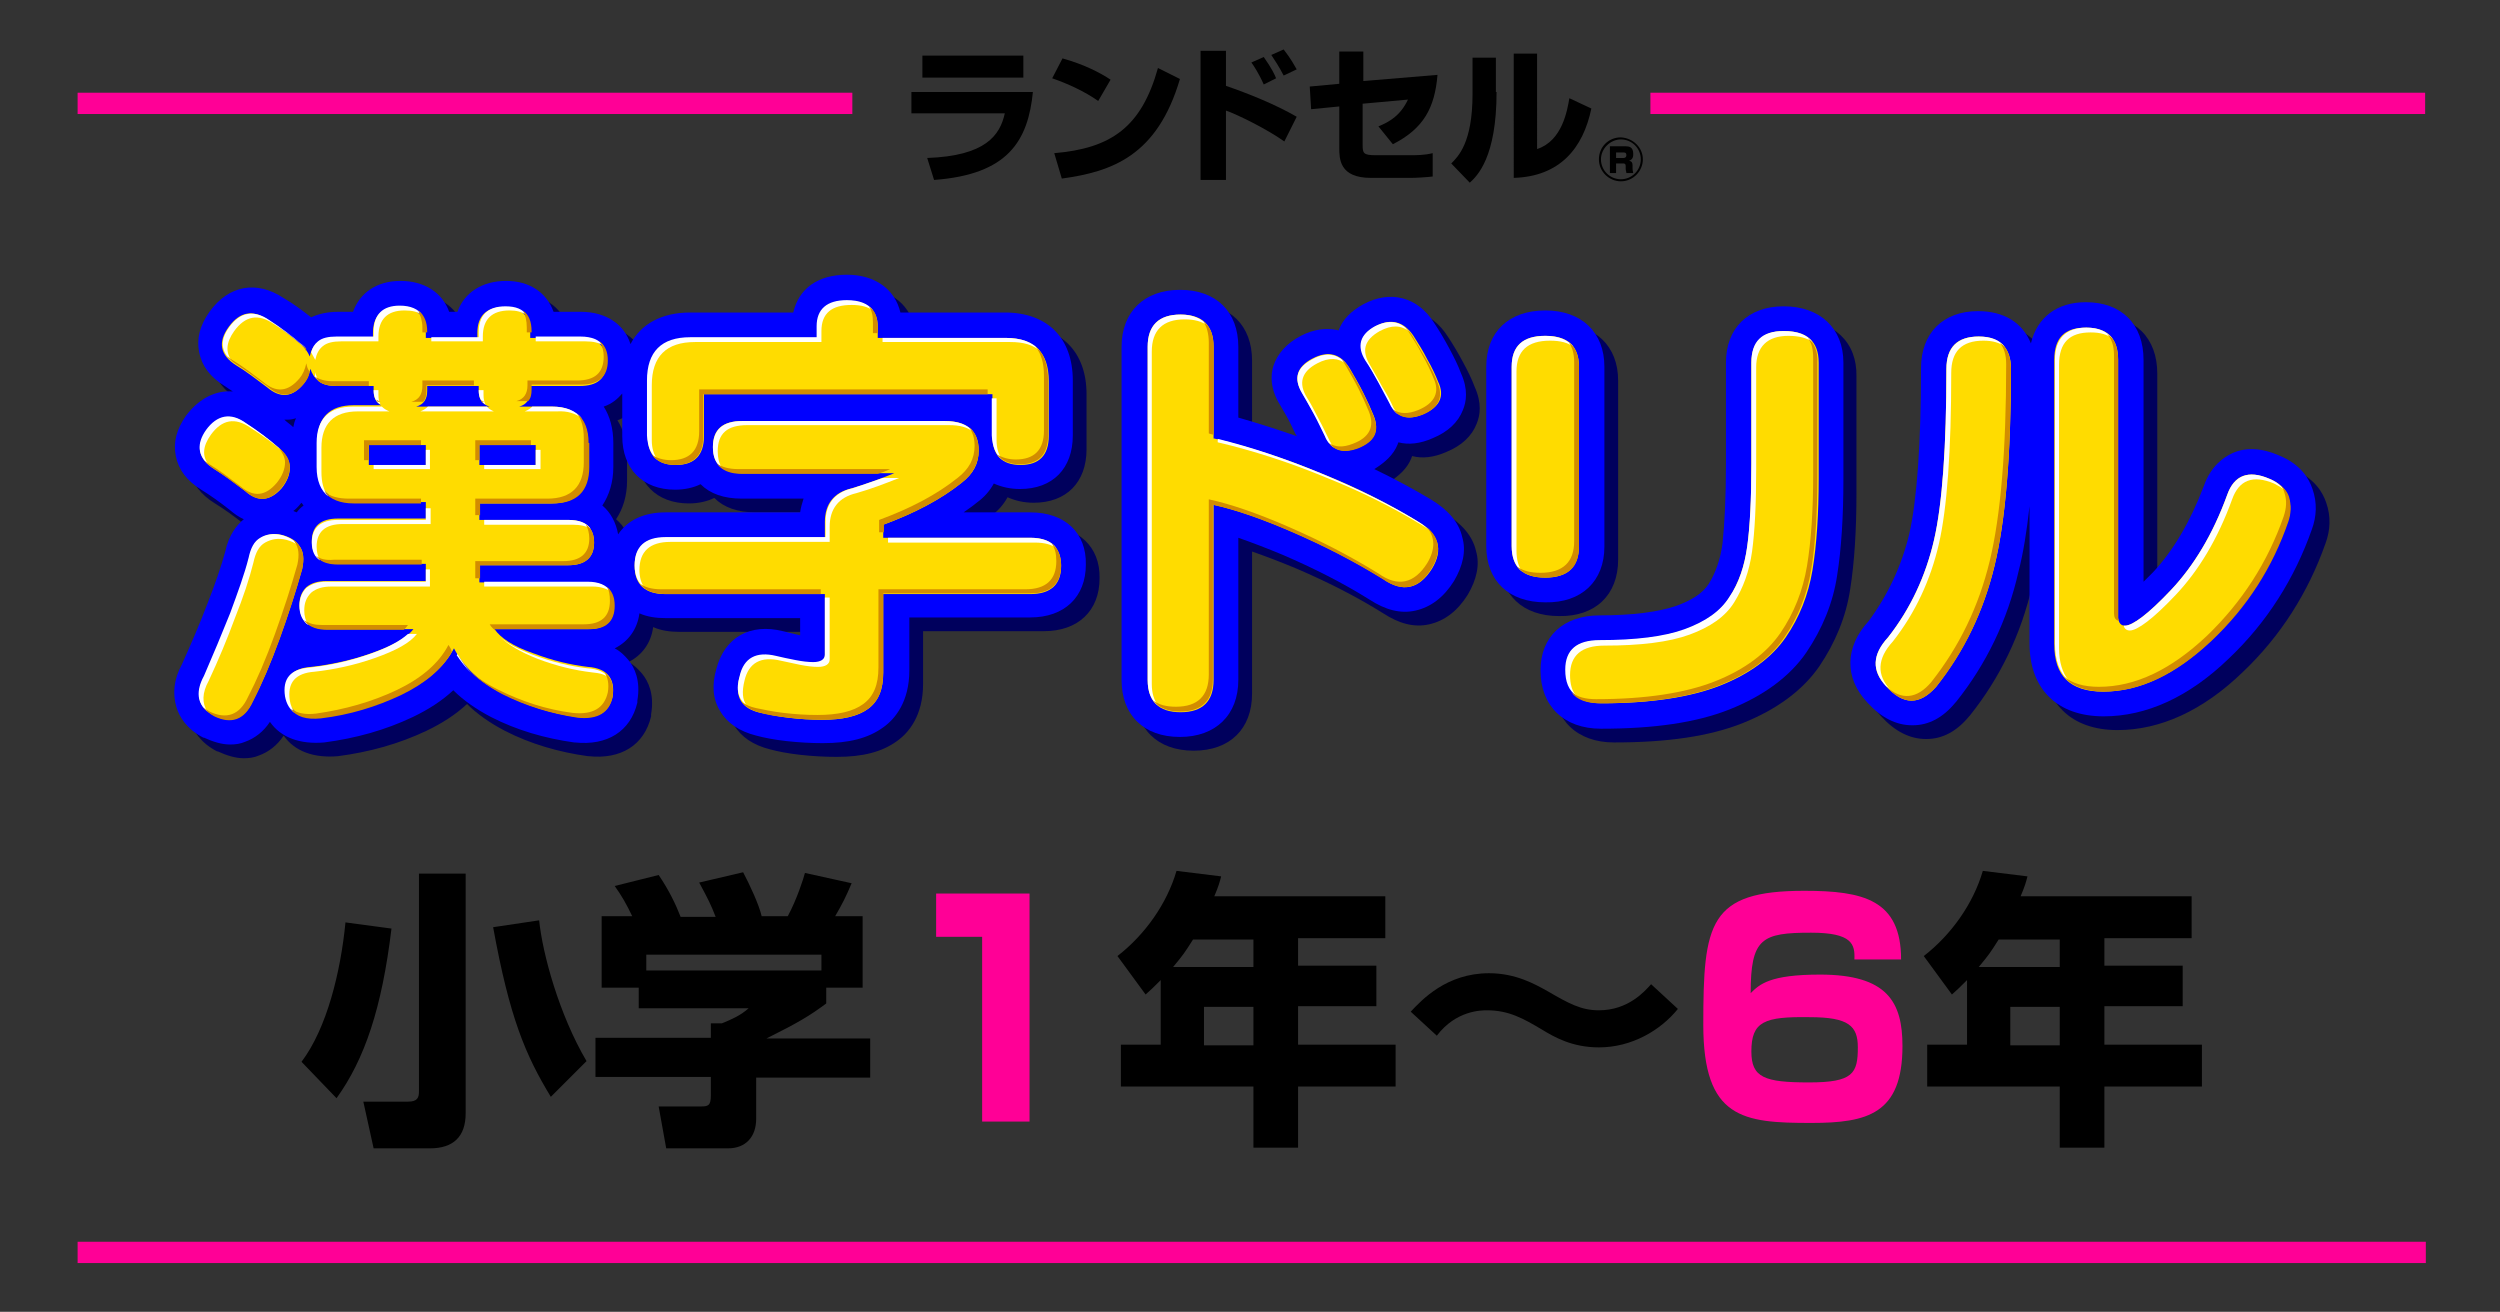
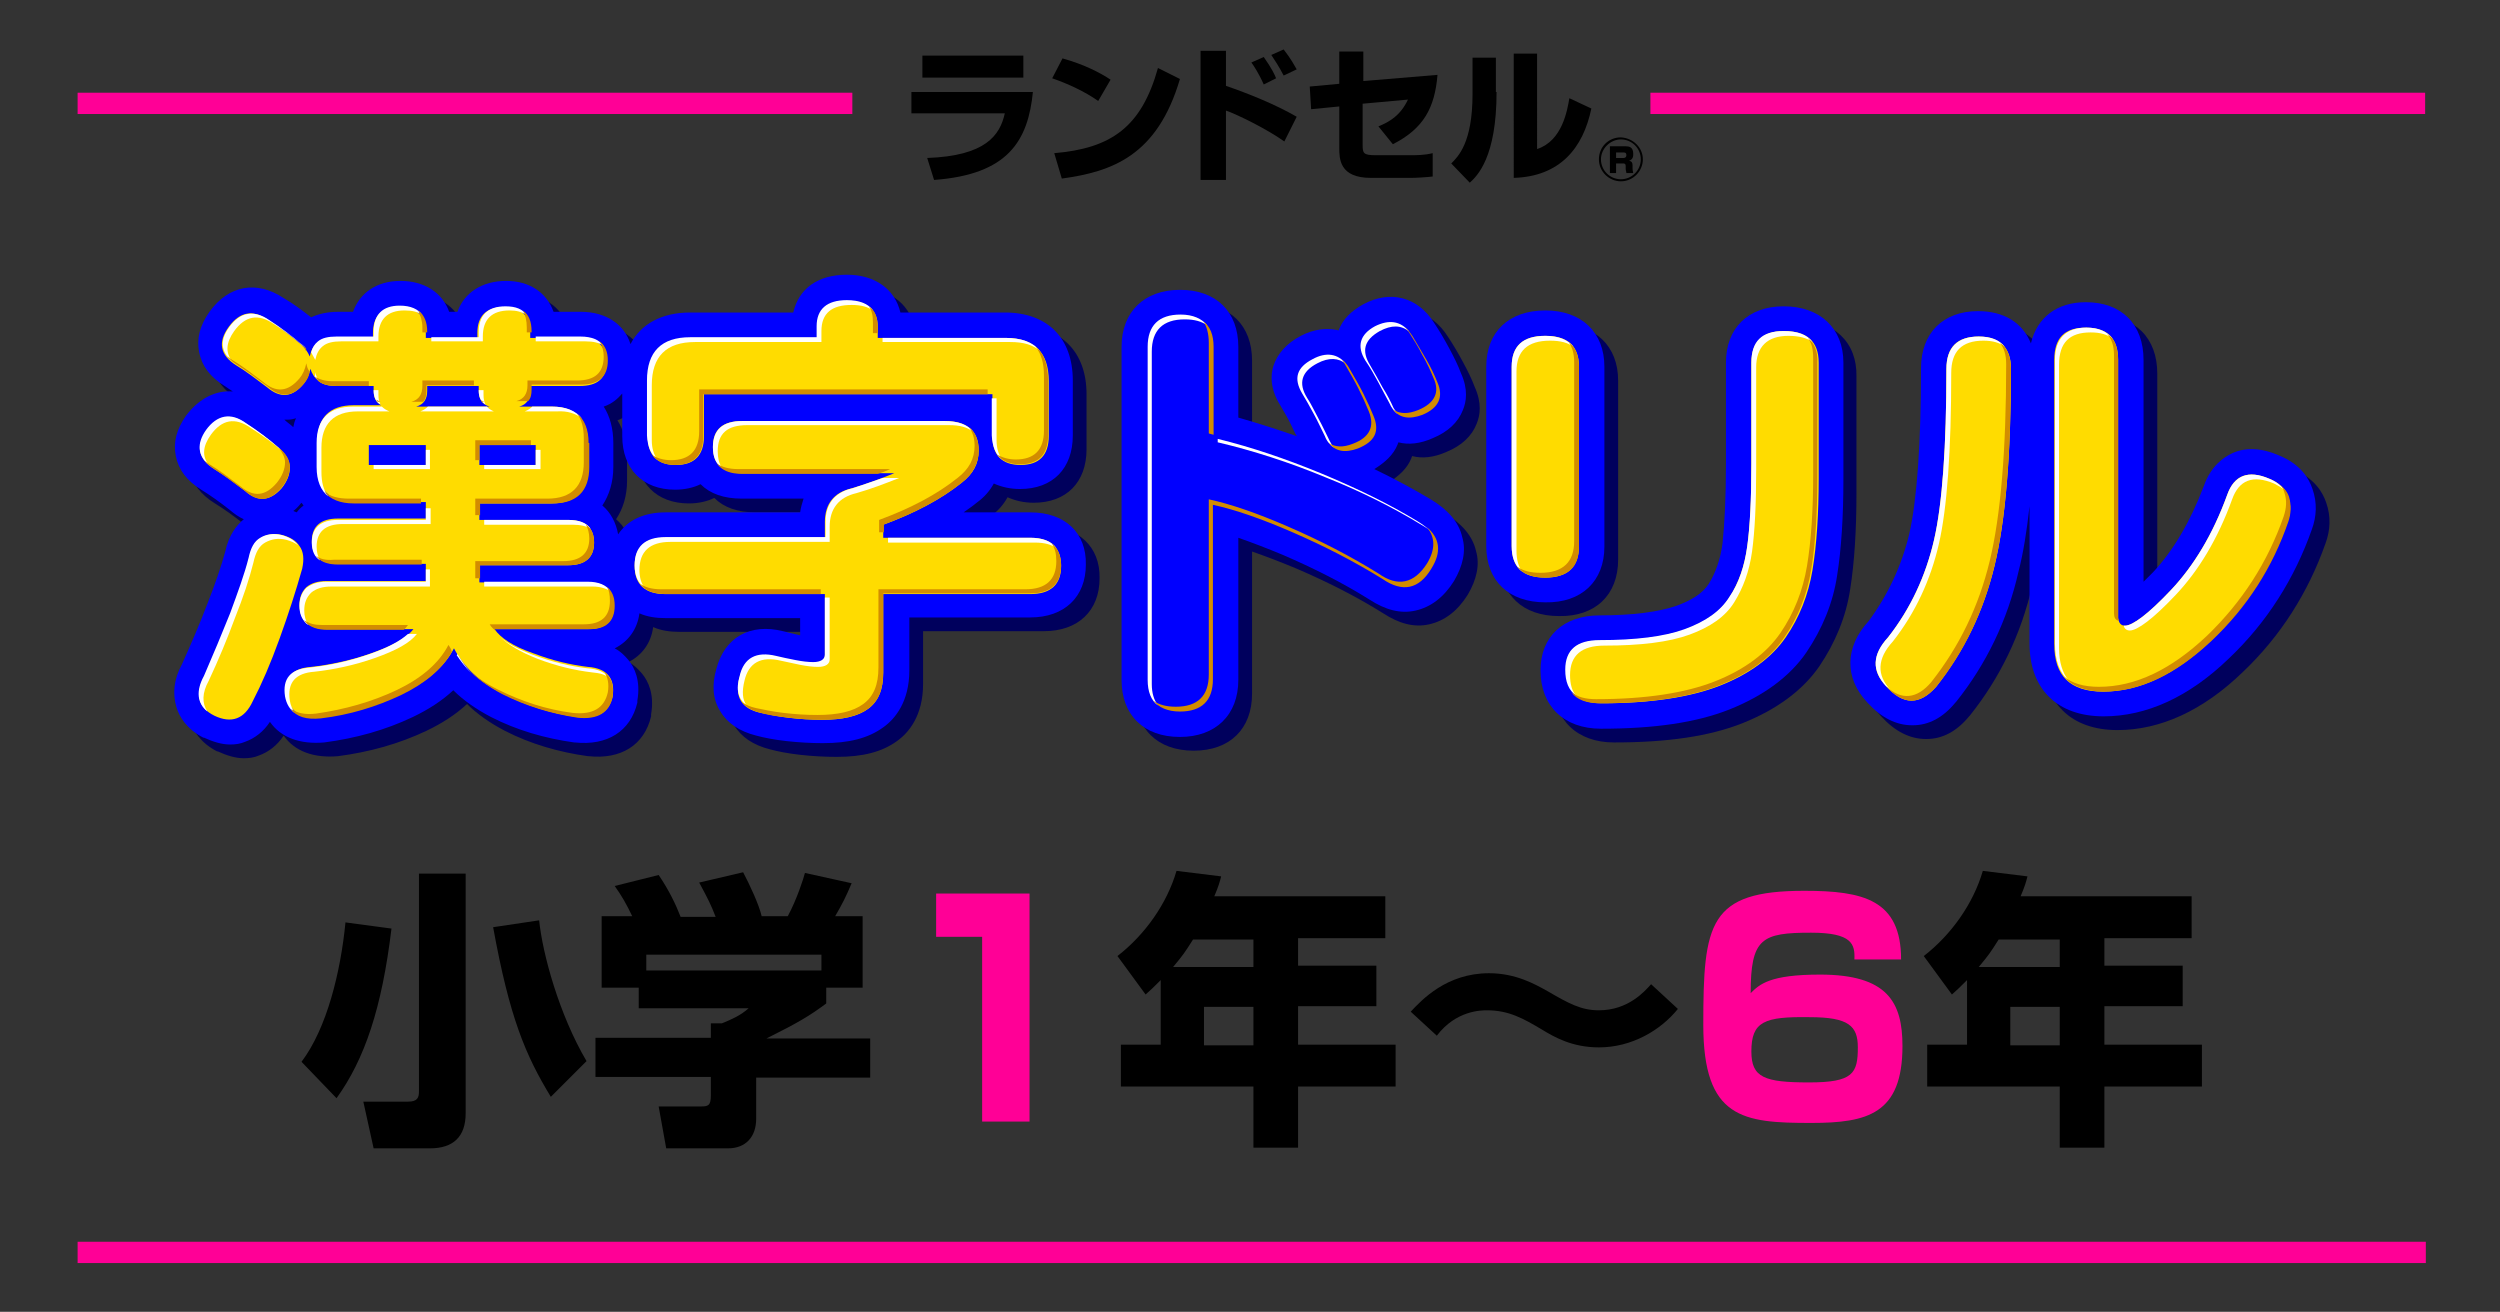
<svg xmlns="http://www.w3.org/2000/svg" version="1.1" id="レイヤー_1" x="0px" y="0px" viewBox="0 0 364 191" style="enable-background:new 0 0 364 191;" xml:space="preserve">
  <rect x="0" y="0" width="364" height="191" fill="#333333" stroke="none" />
  <style type="text/css">
	.st0{fill:#FF0096;}
	.st1{fill:#00005D;}
	.st2{fill:#0000FF;}
	.st3{fill:#FFDC00;}
	.st4{fill:#FFFFFF;}
	.st5{fill:#D28C00;}
</style>
  <g>
    <rect x="11.3" y="180.8" class="st0" width="341.9" height="3.1" />
    <rect x="240.3" y="13.5" class="st0" width="112.8" height="3.1" />
    <rect x="11.3" y="13.5" class="st0" width="112.8" height="3.1" />
    <g>
      <g>
        <path class="st1" d="M152,76.6h-9.7c0.7-0.5,1.3-0.9,1.9-1.4c1.1-0.8,1.9-1.7,2.5-2.8c1.1,0.5,2.4,0.8,3.8,0.8     c4.8,0,7.7-3,7.7-7.8v-8c0-6.2-3.7-9.9-9.9-9.9h-15.2c-0.8-3.4-3.7-5.5-7.8-5.5c-4.2,0-7,2-7.8,5.5h-15c-4.2,0-7.2,1.7-8.7,4.6     c-0.9-2.9-3.6-4.7-7.2-4.7h-4c-1-2.8-3.5-4.5-6.9-4.5c-3.5,0-6.1,1.7-7.1,4.5h-1.2c-1-2.8-3.6-4.5-7.1-4.5     c-3.4,0-5.9,1.7-6.9,4.5h-2.2c-1.5,0-2.8,0.3-3.9,0.8c-1.3-1-2.6-2-4-2.8c-3.9-2.6-8-1.9-10.8,2c-1.4,2-1.9,3.9-1.5,5.9     c0.4,2,1.6,3.6,3.7,4.9c0.4,0.3,0.8,0.5,1.2,0.8c-2.5-0.2-4.9,1-6.8,3.5c-1.4,2-1.9,3.9-1.5,5.9c0.4,2,1.6,3.6,3.7,4.9     c1.3,0.8,2.7,1.8,4.1,2.9c0.7,0.6,1.4,1.1,2.1,1.4c-1,0.8-2.2,2.3-2.7,4.7c-0.6,2.2-1.5,4.8-2.6,7.6c-1.1,2.9-2.4,5.9-3.7,8.8     c-1.2,2.2-1.4,4.3-0.8,6.3c0.4,1.3,1.4,3.1,3.9,4.4c0,0,0.1,0,0.1,0c1.3,0.6,2.6,1,3.8,1c0.8,0,1.5-0.1,2.2-0.4     c1.4-0.5,2.7-1.5,3.6-2.9c1.6,2.3,4.4,3.3,7.9,3c4.6-0.6,8.9-1.8,12.9-3.7c2.3-1.1,4.3-2.4,5.9-3.9c1.5,1.5,3.4,2.8,5.5,3.9     c3.7,1.9,7.8,3.1,12.1,3.7c0,0,0.1,0,0.1,0c4.7,0.5,8.1-1.6,9.1-5.8c0-0.1,0-0.2,0-0.3c0.5-2.9-0.4-4.8-1.3-5.9     c-0.6-0.7-1.2-1.3-2-1.7c2-1,3.3-2.8,3.6-5.1c1.1,0.5,2.4,0.7,3.9,0.7h19.5v2.5c-0.9-0.2-1.7-0.4-2.5-0.6     c-4.8-1.2-8.5,0.9-9.7,5.5c-0.7,2.4-0.5,4.5,0.6,6.2c1,1.7,2.8,2.9,5.2,3.5c1.1,0.3,2.6,0.6,4.4,0.8c1.8,0.2,3.6,0.3,5.3,0.3     c3.8,0,6.6-0.7,8.8-2.3c1.7-1.2,3.8-3.7,3.8-8.3v-7.7H152c5,0,8.1-3,8.1-7.7C160.2,79.6,157,76.6,152,76.6z M44.7,64.2     c-0.4-0.4-0.9-0.7-1.3-1.1c0.2,0,0.4,0,0.6,0c0.4,0,0.7-0.1,1.1-0.2C44.9,63.3,44.8,63.7,44.7,64.2z M45.8,75.3     C45.8,75.3,45.8,75.3,45.8,75.3c0.1-0.1,0.1-0.1,0.1-0.1c0.1,0.1,0.2,0.3,0.3,0.4c-0.4,0.3-0.7,0.6-1,1c-0.2-0.1-0.3-0.1-0.5-0.2     C45,76.1,45.4,75.8,45.8,75.3z M92.6,59.3v6.2c0,4.8,3,7.8,7.7,7.8c1.4,0,2.7-0.3,3.7-0.8c1.4,1.4,3.4,2.1,6,2.1h9     c-0.2,0.6-0.4,1.3-0.5,2H98.9c-3.1,0-5.5,1.1-6.9,3.2c-0.3-1.7-1.1-3.2-2.3-4.2c1-1.5,1.6-3.4,1.6-5.6v-3.5     c0-2.1-0.5-3.9-1.4-5.3C91,60.8,91.9,60.1,92.6,59.3z" />
        <path class="st1" d="M205.5,66.7c0-0.1,0.1-0.2,0.1-0.3c1.5,0.4,3.2,0.2,5-0.6c2.2-0.9,3.7-2.3,4.4-4.1c0.5-1.2,0.8-3-0.3-5.4     c-0.4-1.1-1-2.3-1.7-3.6c-0.7-1.3-1.4-2.5-2.2-3.7c-2.4-3.8-6.4-4.8-10.3-2.7c-1.8,1-3,2.2-3.6,3.8c-1.7-0.4-3.6-0.2-5.5,0.8     c-2.1,1.1-3.4,2.6-4,4.4c-0.4,1.3-0.5,3.3,1,5.7c0,0,0,0,0,0c0.5,0.9,1.1,1.8,1.6,2.9c0.3,0.6,0.5,1.1,0.8,1.6     c-2.9-1-5.7-1.9-8.5-2.7V52.5c0-5.1-3.2-8.3-8.5-8.3s-8.5,3.2-8.5,8.3V101c0,5.1,3.2,8.3,8.5,8.3s8.5-3.2,8.5-8.3V80.3     c2,0.7,4.1,1.5,6.5,2.5c4.4,1.9,8.6,4,12.6,6.5c2.3,1.5,4.5,2.1,6.7,1.6c2.2-0.5,4.1-1.9,5.6-4.3c1.3-2.2,1.8-4.4,1.2-6.4     c-0.5-2.2-2.1-4-4.6-5.5c-2.5-1.5-5.3-3-8.2-4.4C203.7,69.3,204.9,68.2,205.5,66.7z" />
        <path class="st1" d="M261.6,46.6c-5.2,0-8.4,3.2-8.4,8.2v14.7c0,4.9-0.2,8.8-0.5,11.6c-0.3,2.3-1,4.3-2,5.9     c-0.9,1.4-2.5,2.4-4.7,3.2c-2.6,0.9-6.4,1.4-11.2,1.4c-5.3,0-8.6,3.1-8.6,8c0,5.2,3.4,8.5,8.8,8.5c7.8,0,13.9-0.9,18.7-2.8     c5-2,8.8-4.8,11.2-8.3c2.3-3.4,3.9-7.2,4.5-11.3c0.6-3.8,0.9-8.5,0.9-13.9V54.8C270.4,49.8,267,46.6,261.6,46.6z" />
        <path class="st1" d="M235.6,81.5V55.4c0-5-3.3-8.2-8.6-8.2c-5.3,0-8.6,3.1-8.6,8.2v26.1c0,5.1,3.3,8.2,8.6,8.2     C232.3,89.8,235.6,86.6,235.6,81.5z" />
        <path class="st1" d="M338.7,73.2c-0.5-1.5-1.7-3.6-4.9-4.9c-2.5-1.1-4.9-1.2-6.8-0.3c-1.3,0.6-3.1,1.9-4.1,4.7     c-2,5.3-4.5,9.5-7.4,12.6c-0.5,0.5-1,1-1.4,1.4V54.4c0-5.2-3.2-8.4-8.4-8.4c-4.2,0-7.1,2.2-8,6c-1.2-3-3.9-4.7-7.7-4.7     c-5.1,0-8.3,3.2-8.3,8.3c0,11.1-0.6,19.2-1.7,24.1c-1.1,4.6-3.1,8.9-5.9,12.7c-3.5,3.8-3.6,8.3-0.2,11.9c2,2.2,4.2,3.3,6.5,3.3     c0,0,0.1,0,0.1,0c2.3,0,4.4-1.1,6.2-3.3c0,0,0.1-0.1,0.1-0.1c4.4-5.5,7.5-11.9,9.1-19c0.7-2.7,1.2-5.9,1.6-9.5v20     c0,6.6,4,10.6,10.8,10.6c6.2,0,12.4-2.8,18.2-8.4c5.6-5.3,9.6-11.7,12.1-18.8C339.3,77.2,339.4,75.2,338.7,73.2z" />
      </g>
      <g>
        <path class="st2" d="M150,74.6h-9.7c0.7-0.5,1.3-0.9,1.9-1.4c1.1-0.8,1.9-1.7,2.5-2.8c1.1,0.5,2.4,0.8,3.8,0.8     c4.8,0,7.7-3,7.7-7.8v-8c0-6.2-3.7-9.9-9.9-9.9h-15.2c-0.8-3.4-3.7-5.5-7.8-5.5c-4.2,0-7,2-7.8,5.5h-15c-4.2,0-7.2,1.7-8.7,4.6     c-0.9-2.9-3.6-4.7-7.2-4.7h-4c-1-2.8-3.5-4.5-6.9-4.5c-3.5,0-6.1,1.7-7.1,4.5h-1.2c-1-2.8-3.6-4.5-7.1-4.5     c-3.4,0-5.9,1.7-6.9,4.5h-2.2c-1.5,0-2.8,0.3-3.9,0.8c-1.3-1-2.6-2-4-2.8c-3.9-2.6-8-1.9-10.8,2c-1.4,2-1.9,3.9-1.5,5.9     c0.4,2,1.6,3.6,3.7,4.9c0.4,0.3,0.8,0.5,1.2,0.8c-2.5-0.2-4.9,1-6.8,3.5c-1.4,2-1.9,3.9-1.5,5.9c0.4,2,1.6,3.6,3.7,4.9     c1.3,0.8,2.7,1.8,4.1,2.9c0.7,0.6,1.4,1.1,2.1,1.4c-1,0.8-2.2,2.3-2.7,4.7c-0.6,2.2-1.5,4.8-2.6,7.6c-1.1,2.9-2.4,5.9-3.7,8.8     c-1.2,2.2-1.4,4.3-0.8,6.3c0.4,1.3,1.4,3.1,3.9,4.4c0,0,0.1,0,0.1,0c1.3,0.6,2.6,1,3.8,1c0.8,0,1.5-0.1,2.2-0.4     c1.4-0.5,2.7-1.5,3.6-2.9c1.6,2.3,4.4,3.3,7.9,3c4.6-0.6,8.9-1.8,12.9-3.7c2.3-1.1,4.3-2.4,5.9-3.9c1.5,1.5,3.4,2.8,5.5,3.9     c3.7,1.9,7.8,3.1,12.1,3.7c0,0,0.1,0,0.1,0c4.7,0.5,8.1-1.6,9.1-5.8c0-0.1,0-0.2,0-0.3c0.5-2.9-0.4-4.8-1.3-5.9     c-0.6-0.7-1.2-1.3-2-1.7c2-1,3.3-2.8,3.6-5.1c1.1,0.5,2.4,0.7,3.9,0.7h19.5v2.5c-0.9-0.2-1.7-0.4-2.5-0.6     c-4.8-1.2-8.5,0.9-9.7,5.5c-0.7,2.4-0.5,4.5,0.6,6.2c1,1.7,2.8,2.9,5.2,3.5c1.1,0.3,2.6,0.6,4.4,0.8c1.8,0.2,3.6,0.3,5.3,0.3     c3.8,0,6.6-0.7,8.8-2.3c1.7-1.2,3.8-3.7,3.8-8.3v-7.7H150c5,0,8.1-3,8.1-7.7C158.2,77.6,155.1,74.6,150,74.6z M42.7,62.2     c-0.4-0.4-0.9-0.7-1.3-1.1c0.2,0,0.4,0,0.6,0c0.4,0,0.7-0.1,1.1-0.2C42.9,61.3,42.8,61.7,42.7,62.2z M43.8,73.3     C43.8,73.3,43.8,73.3,43.8,73.3c0.1-0.1,0.1-0.1,0.1-0.1c0.1,0.1,0.2,0.3,0.3,0.4c-0.4,0.3-0.7,0.6-1,1c-0.2-0.1-0.3-0.1-0.5-0.2     C43,74.2,43.4,73.8,43.8,73.3z M90.6,57.3v6.2c0,4.8,3,7.8,7.7,7.8c1.4,0,2.7-0.3,3.7-0.8c1.4,1.4,3.4,2.1,6,2.1h9     c-0.2,0.6-0.4,1.3-0.5,2H96.9c-3.1,0-5.5,1.1-6.9,3.2c-0.3-1.7-1.1-3.2-2.3-4.2c1-1.5,1.6-3.4,1.6-5.6v-3.5     c0-2.1-0.5-3.9-1.4-5.3C89.1,58.8,89.9,58.1,90.6,57.3z" />
        <path class="st2" d="M203.5,64.7c0-0.1,0.1-0.2,0.1-0.3c1.5,0.4,3.2,0.2,5-0.6c2.2-0.9,3.7-2.3,4.4-4.1c0.5-1.2,0.8-3-0.3-5.4     c-0.4-1.1-1-2.3-1.7-3.6c-0.7-1.3-1.4-2.5-2.2-3.7c-2.4-3.8-6.4-4.8-10.3-2.7c-1.8,1-3,2.2-3.6,3.8c-1.7-0.4-3.6-0.2-5.5,0.8     c-2.1,1.1-3.4,2.6-4,4.4c-0.4,1.3-0.5,3.3,1,5.7c0,0,0,0,0,0c0.5,0.9,1.1,1.8,1.6,2.9c0.3,0.6,0.5,1.1,0.8,1.6     c-2.9-1-5.7-1.9-8.5-2.7V50.5c0-5.1-3.2-8.3-8.5-8.3c-5.2,0-8.5,3.2-8.5,8.3V99c0,5.1,3.2,8.3,8.5,8.3c5.2,0,8.5-3.2,8.5-8.3     V78.3c2,0.7,4.1,1.5,6.5,2.5c4.4,1.9,8.6,4,12.6,6.5c2.3,1.5,4.5,2.1,6.7,1.6c2.2-0.5,4.1-1.9,5.6-4.3c1.3-2.2,1.8-4.4,1.2-6.4     c-0.5-2.2-2.1-4-4.6-5.5c-2.5-1.5-5.3-3-8.2-4.4C201.7,67.3,202.9,66.2,203.5,64.7z" />
        <path class="st2" d="M259.7,44.6c-5.2,0-8.4,3.2-8.4,8.2v14.7c0,4.9-0.2,8.8-0.5,11.6c-0.3,2.3-1,4.3-2,5.9     c-0.9,1.4-2.5,2.4-4.7,3.2c-2.6,0.9-6.4,1.4-11.2,1.4c-5.3,0-8.6,3.1-8.6,8c0,5.2,3.4,8.5,8.8,8.5c7.8,0,13.9-0.9,18.7-2.8     c5-2,8.8-4.8,11.2-8.3c2.3-3.4,3.9-7.2,4.5-11.3c0.6-3.8,0.9-8.5,0.9-13.9V52.8C268.4,47.8,265,44.6,259.7,44.6z" />
        <path class="st2" d="M233.6,79.6V53.4c0-5-3.3-8.2-8.6-8.2c-5.3,0-8.6,3.1-8.6,8.2v26.1c0,5.1,3.3,8.2,8.6,8.2     C230.3,87.8,233.6,84.6,233.6,79.6z" />
        <path class="st2" d="M336.7,71.2c-0.5-1.5-1.7-3.6-4.9-4.9c-2.5-1.1-4.9-1.2-6.8-0.3c-1.3,0.6-3.1,1.9-4.1,4.7     c-2,5.3-4.5,9.5-7.4,12.6c-0.5,0.5-1,1-1.4,1.4V52.4c0-5.2-3.2-8.4-8.4-8.4c-4.2,0-7.1,2.2-8,6c-1.2-3-3.9-4.7-7.7-4.7     c-5.1,0-8.3,3.2-8.3,8.3c0,11.1-0.6,19.2-1.7,24.1c-1.1,4.6-3.1,8.9-5.9,12.7c-3.5,3.8-3.6,8.3-0.2,11.9c2,2.2,4.2,3.3,6.5,3.3     c0,0,0.1,0,0.1,0c2.3,0,4.4-1.1,6.2-3.3c0,0,0.1-0.1,0.1-0.1c4.4-5.5,7.5-11.9,9.1-19c0.7-2.7,1.2-5.9,1.6-9.5v20     c0,6.6,4,10.6,10.8,10.6c6.2,0,12.4-2.8,18.2-8.4c5.6-5.3,9.6-11.7,12.1-18.8C337.3,75.2,337.4,73.2,336.7,71.2z" />
      </g>
      <g>
        <path class="st3" d="M44,82.8c-0.9,3.2-2,6.6-3.3,10.2c-1.3,3.6-2.6,6.6-3.9,9.1c-1.2,2.6-3.1,3.3-5.6,2.1     c-2.4-1.2-2.8-3.2-1.4-5.8c1.4-3,2.7-6.1,3.8-9.1c1.2-3,2.1-5.7,2.7-8.1c0.3-1.4,0.8-2.4,1.7-2.9c0.9-0.5,1.9-0.7,3.1-0.4     c1.1,0.3,2,0.8,2.5,1.6C44.2,80.3,44.3,81.4,44,82.8z M35.7,71.5c-1.6-1.2-3-2.3-4.5-3.2c-2.4-1.5-2.7-3.4-1.1-5.6     c1.6-2.2,3.5-2.6,5.8-1c1.7,1.1,3.3,2.3,4.8,3.6c1,0.9,1.5,1.8,1.5,2.8c0,1-0.4,2-1.2,3C39.3,73,37.5,73.1,35.7,71.5z M56,59.2     c-1.1-0.3-1.6-1.1-1.6-2.3v-0.7h-5.4c-1.1,0-2-0.2-2.6-0.7c-0.6-0.5-1-1.1-1.2-1.8c-0.2,0.9-0.5,1.6-1,2.2     c-1.7,2-3.4,2.1-5.3,0.5c-1.6-1.2-3-2.3-4.5-3.2c-2.4-1.5-2.7-3.4-1.1-5.6c1.6-2.2,3.5-2.6,5.8-1c1.7,1.1,3.3,2.3,4.8,3.6     c0.5,0.5,0.9,1,1.2,1.7c0.2-0.9,0.5-1.5,1.1-2c0.6-0.5,1.5-0.7,2.7-0.7h5.4v-0.7c0-2.5,1.3-3.8,3.8-3.8c2.6,0,3.9,1.3,3.9,3.8     v0.7h7.5v-0.7c0-2.5,1.3-3.8,3.9-3.8c2.5,0,3.8,1.3,3.8,3.8v0.7h7.2c2.6,0,3.9,1.2,3.9,3.5c0,2.4-1.3,3.5-3.9,3.5h-7.2v0.7     c0,1.2-0.5,2-1.6,2.3h4.7c3.5,0,5.3,1.8,5.3,5.3V68c0,3.5-1.8,5.3-5.3,5.3H69.8v2.4h12.9c2.5,0,3.8,1.1,3.8,3.3     c0,2.2-1.3,3.3-3.8,3.3H69.8v2.5h15.8c2.6,0,3.8,1.2,3.8,3.4c0,2.3-1.3,3.4-3.8,3.4H72c0.9,1.3,2.7,2.5,5.6,3.5     c2.9,1.1,5.5,1.7,8,2c2.8,0.2,4,1.7,3.6,4.3c-0.5,2.3-2.2,3.3-5.1,3c-3.9-0.5-7.5-1.7-10.9-3.4c-3.4-1.7-5.7-3.9-7.1-6.6     c-1.4,2.7-4,4.9-7.6,6.6c-3.6,1.7-7.5,2.8-11.7,3.4c-2.9,0.3-4.6-0.7-5.1-3.1c-0.4-2.6,0.8-4,3.6-4.2c2.7-0.3,5.7-0.9,8.8-2     c3.1-1.1,5.1-2.2,6.1-3.5H47.5c-1.2,0-2.1-0.3-2.9-0.9c-0.6-0.6-1-1.5-1-2.6c0-1.1,0.3-1.9,1-2.6c0.7-0.6,1.7-0.9,2.9-0.9H62     v-2.5H49.2c-2.5,0-3.8-1.1-3.8-3.3c0-2.2,1.3-3.3,3.8-3.3H62v-2.4H51.5c-3.5,0-5.3-1.8-5.3-5.3v-3.5c0-3.5,1.8-5.3,5.3-5.3H56z      M53.7,67.7H62v-2.9h-8.3V67.7z M71.3,59.2c-1.1-0.3-1.6-1.1-1.6-2.3v-0.7h-7.5v0.7c0,1.2-0.5,2-1.6,2.3H71.3z M69.8,67.7H78     v-2.9h-8.2V67.7z" />
        <path class="st3" d="M128.6,78.3H150c3,0,4.5,1.4,4.5,4.1s-1.5,4.1-4.5,4.1h-21.4v11.4c0,2.5-0.7,4.2-2.2,5.3     c-1.5,1.1-3.7,1.6-6.7,1.6c-1.6,0-3.2-0.1-4.9-0.3c-1.7-0.2-3-0.5-4-0.7c-2.9-0.6-3.9-2.4-3.1-5.2c0.6-2.6,2.4-3.6,5.3-2.9     c0.9,0.2,1.8,0.4,2.8,0.6c1,0.2,1.9,0.3,2.6,0.3c1.1,0,1.7-0.4,1.7-1.1v-9H96.9c-3,0-4.5-1.4-4.5-4.1s1.5-4.1,4.5-4.1h23.2V76     c0-2.6,1.3-4.3,3.9-4.9c2.1-0.6,4.2-1.4,6.2-2.2h-22.1c-2.9,0-4.3-1.3-4.3-3.8c0-2.6,1.4-3.8,4.3-3.8h29.4c3.3,0,5,1.4,5,4.3     c0,1.9-0.8,3.4-2.5,4.7c-3,2.4-6.8,4.4-11.4,6.1V78.3z M127.8,49.2h18.6c4.2,0,6.3,2.1,6.3,6.3v8c0,2.8-1.4,4.2-4.1,4.2     c-2.7,0-4.1-1.4-4.1-4.2v-6.1h-42v6.1c0,2.8-1.4,4.2-4.1,4.2c-2.7,0-4.1-1.4-4.1-4.2v-8c0-4.2,2.1-6.3,6.3-6.3H119v-1.6     c0-2.6,1.5-3.8,4.4-3.8s4.4,1.3,4.4,3.8V49.2z" />
-         <path class="st3" d="M176.6,63.8c5.1,1.2,10.4,2.9,15.7,5.1c5.3,2.1,10,4.5,14.1,7c3.1,1.8,3.8,4.1,2.1,6.9     c-1.9,3-4.3,3.5-7.1,1.5c-4.2-2.6-8.5-4.8-13.1-6.8c-4.6-2-8.4-3.3-11.6-4V99c0,3.1-1.6,4.7-4.8,4.7c-3.2,0-4.8-1.6-4.8-4.7V50.5     c0-3.1,1.6-4.7,4.8-4.7c3.2,0,4.8,1.6,4.8,4.7V63.8z M189.6,57.2c-1.3-2.1-0.8-3.8,1.5-5c2.3-1.2,4.1-0.7,5.4,1.4     c0.7,1.2,1.4,2.4,2,3.6c0.6,1.2,1.1,2.3,1.5,3.3c0.9,2.2,0.1,3.8-2.3,4.7c-2.3,0.9-3.9,0.3-4.8-1.8c-0.5-1-1-2.1-1.6-3.2     C190.7,59.2,190.1,58.1,189.6,57.2z M198.9,52.5c-1.3-2.1-0.9-3.7,1.4-5c2.2-1.2,4.1-0.7,5.5,1.4c0.7,1.1,1.4,2.2,2,3.4     c0.7,1.2,1.2,2.3,1.6,3.3c1,2.1,0.2,3.7-2.2,4.7c-2.3,1-3.9,0.4-4.9-1.7c-0.4-0.9-0.9-1.9-1.6-3     C200.1,54.6,199.5,53.5,198.9,52.5z" />
        <path class="st3" d="M220.1,53.4c0-3,1.6-4.5,4.9-4.5c3.3,0,4.9,1.5,4.9,4.5v26.1c0,3-1.6,4.6-4.9,4.6c-3.3,0-4.9-1.5-4.9-4.6     V53.4z M232.9,93.3c5.2,0,9.4-0.5,12.4-1.6c3-1.1,5.2-2.6,6.5-4.7c1.3-2.1,2.2-4.5,2.6-7.4c0.4-2.9,0.6-6.9,0.6-12V52.8     c0-3,1.6-4.6,4.7-4.6c3.4,0,5.1,1.5,5.1,4.6v16.9c0,5.2-0.3,9.7-0.9,13.3c-0.6,3.6-1.9,6.9-3.9,9.8c-2,2.9-5.2,5.3-9.5,7     c-4.3,1.7-10.1,2.6-17.3,2.6c-3.4,0-5.1-1.6-5.1-4.8C227.9,94.7,229.5,93.3,232.9,93.3z" />
        <path class="st3" d="M292.8,53.7c0,12.6-0.8,22.1-2.4,28.7c-1.6,6.6-4.4,12.4-8.5,17.6c-2.4,2.7-4.8,2.7-7.3-0.1     c-2.1-2.2-2-4.6,0.3-7.1c3.3-4.2,5.5-9,6.7-14.2c1.2-5.2,1.8-13.6,1.8-24.9c0-3.1,1.5-4.7,4.7-4.7     C291.2,49,292.8,50.6,292.8,53.7z M309.4,91.1c1.1,0,3.4-1.7,6.7-5.2c3.3-3.5,6.1-8.1,8.2-13.9c1-2.8,3-3.6,6.1-2.3     c1.5,0.6,2.4,1.5,2.8,2.7c0.4,1.2,0.3,2.3-0.1,3.5c-2.3,6.6-6,12.4-11.2,17.4c-5.2,4.9-10.4,7.4-15.7,7.4c-4.8,0-7.1-2.3-7.1-6.9     V52.4c0-3.2,1.5-4.7,4.6-4.7c3.2,0,4.7,1.6,4.7,4.7V90C308.5,90.7,308.8,91.1,309.4,91.1z" />
      </g>
      <g>
        <path class="st4" d="M45.8,54.8c0.2,0.2,0.4,0.4,0.6,0.6c0,0,0,0,0,0c-0.2-0.3-0.4-0.7-0.5-1.2C45.9,54.5,45.9,54.7,45.8,54.8z" />
        <path class="st4" d="M55.6,59.2h-4.2c-3.5,0-5.3,1.8-5.3,5.3V68c0,2,0.6,3.4,1.7,4.3c-0.7-0.9-1-2.1-1-3.6v-3.5     c0-3.5,1.8-5.3,5.3-5.3h4.6C56.2,59.7,55.9,59.5,55.6,59.2z" />
        <polygon class="st4" points="62.6,65.5 62,65.5 62,67.7 54.4,67.7 54.4,68.3 62.6,68.3    " />
        <polygon class="st4" points="78.7,68.3 78.7,65.5 78,65.5 78,67.7 70.5,67.7 70.5,68.3    " />
        <path class="st4" d="M70.9,59.2h-8.6c-0.3,0.3-0.6,0.5-1.1,0.7h10.7C71.5,59.7,71.1,59.5,70.9,59.2z" />
        <path class="st4" d="M62.6,74H62v1.7H49.2c-2.5,0-3.8,1.1-3.8,3.3c0,1.2,0.4,2.1,1.2,2.6c-0.3-0.5-0.5-1.2-0.5-2     c0-2.2,1.3-3.3,3.8-3.3h12.8V74z" />
        <path class="st4" d="M62.6,82.9H62v1.8H47.5c-1.2,0-2.1,0.3-2.9,0.9c-0.6,0.6-1,1.5-1,2.6c0,1.1,0.3,1.9,1,2.6     c0.1,0.1,0.2,0.1,0.3,0.2c-0.4-0.6-0.6-1.3-0.6-2.1c0-1.1,0.3-1.9,1-2.6c0.7-0.6,1.7-0.9,2.9-0.9h14.4V82.9z" />
        <path class="st4" d="M54.4,56.8L54.4,56.8c0,1,0.3,1.7,1,2.1c-0.2-0.4-0.3-0.8-0.3-1.4v-0.7H54.4z" />
        <path class="st4" d="M84.7,60.9c-0.9-1.1-2.3-1.7-4.3-1.7h-2.9c-0.3,0.3-0.6,0.5-1.1,0.7h4.7C82.6,59.8,83.8,60.2,84.7,60.9z" />
        <path class="st4" d="M69.7,56.8L69.7,56.8c0,1,0.3,1.7,1,2.1c-0.2-0.4-0.3-0.8-0.3-1.4v-0.7H69.7z" />
        <path class="st4" d="M33.8,52.6c-1-1.3-0.9-2.7,0.3-4.4c1.6-2.2,3.5-2.6,5.8-1c1.6,1,3.2,2.2,4.6,3.5c-0.1-0.2-0.3-0.3-0.5-0.5     c-1.5-1.3-3.1-2.5-4.8-3.6c-2.2-1.5-4.2-1.2-5.8,1C32,49.5,32.1,51.2,33.8,52.6z" />
        <path class="st4" d="M30.4,99.1c1.4-3,2.7-6.1,3.8-9.1c1.2-3,2.1-5.7,2.7-8.1c0.3-1.4,0.8-2.4,1.7-2.9c0.9-0.5,1.9-0.7,3.1-0.4     c0.7,0.2,1.2,0.4,1.7,0.8c-0.5-0.7-1.3-1.2-2.4-1.5c-1.2-0.3-2.3-0.1-3.1,0.4c-0.9,0.5-1.4,1.5-1.7,2.9c-0.6,2.4-1.6,5.1-2.7,8.1     c-1.2,3-2.5,6.1-3.8,9.1c-1.2,2.2-1,4,0.5,5.2C29.4,102.4,29.4,100.9,30.4,99.1z" />
        <path class="st4" d="M86,77c-0.6-0.9-1.7-1.3-3.3-1.3H70.5v0.7h12.9C84.5,76.4,85.4,76.6,86,77z" />
        <path class="st4" d="M30.4,67.7c-1-1.3-0.9-2.7,0.3-4.4c1.6-2.2,3.5-2.6,5.8-1c1.7,1.1,3.3,2.2,4.7,3.5c-0.2-0.2-0.4-0.4-0.6-0.6     c-1.5-1.3-3.1-2.5-4.8-3.6c-2.2-1.6-4.2-1.2-5.8,1C28.6,64.6,28.8,66.3,30.4,67.7z" />
        <path class="st4" d="M42.2,102c-0.4-2.6,0.8-4,3.6-4.2c2.7-0.3,5.7-0.9,8.8-2c3.1-1.1,5.1-2.2,6.1-3.5h-1.3c-1.1,1-2.9,2-5.5,2.9     c-3.1,1.1-6.1,1.7-8.8,2c-2.8,0.2-4,1.6-3.6,4.2c0.2,1.1,0.7,1.9,1.4,2.4C42.6,103.3,42.3,102.7,42.2,102z" />
        <path class="st4" d="M66.6,95.2c0,0.1-0.1,0.2-0.1,0.2c0.6,0.9,1.3,1.8,2.1,2.6C67.8,97.1,67.2,96.2,66.6,95.2z" />
        <path class="st4" d="M45.9,52.4c0.2-0.9,0.5-1.5,1.1-2c0.6-0.5,1.5-0.7,2.7-0.7h5.4V49c0-2.5,1.3-3.8,3.8-3.8     c1.1,0,2,0.2,2.6,0.7c-0.6-0.9-1.7-1.4-3.3-1.4c-2.5,0-3.8,1.3-3.8,3.8v0.7h-5.4c-1.2,0-2.1,0.2-2.7,0.7c-0.5,0.4-0.8,0.9-1,1.6     C45.5,51.7,45.7,52,45.9,52.4z" />
        <path class="st4" d="M78.2,95.9c2.9,1.1,5.5,1.7,8,2c1.1,0.1,1.9,0.3,2.5,0.8c-0.6-0.8-1.6-1.3-3.2-1.4c-2.5-0.3-5.1-0.9-8-2     c-2.1-0.8-3.6-1.6-4.6-2.5C73.9,93.8,75.7,94.9,78.2,95.9z" />
        <path class="st4" d="M88.9,86.1c-0.6-0.9-1.7-1.4-3.3-1.4H70.5v0.7h15.8C87.4,85.4,88.3,85.7,88.9,86.1z" />
        <path class="st4" d="M62.8,49.7h7.5V49c0-2.5,1.3-3.8,3.9-3.8c1,0,1.8,0.2,2.5,0.7c-0.6-0.9-1.6-1.3-3.1-1.3     c-2.6,0-3.9,1.3-3.9,3.8v0.7h-6.9V49.7z" />
        <path class="st4" d="M78,49.7h7.2c1.2,0,2.1,0.2,2.7,0.7c-0.6-0.9-1.7-1.4-3.4-1.4H78V49.7z" />
      </g>
      <g>
        <path class="st4" d="M129.3,78.3v0.7h21.4c1.4,0,2.4,0.3,3.1,0.8c-0.7-1-2-1.5-3.8-1.5H129.3z" />
        <path class="st4" d="M145.9,66.9c-0.5-0.7-0.8-1.6-0.8-2.8V58h-0.7v5.4C144.5,65.1,145,66.2,145.9,66.9z" />
        <path class="st4" d="M128.5,49.8h18.6c1.9,0,3.3,0.4,4.3,1.3c-1-1.3-2.7-1.9-5-1.9h-17.9V49.8z" />
        <path class="st4" d="M141.7,62.9c-0.8-1.1-2.2-1.6-4.2-1.6h-29.4c-2.9,0-4.3,1.3-4.3,3.8c0,1.4,0.4,2.4,1.3,3     c-0.4-0.6-0.6-1.4-0.6-2.4c0-2.6,1.4-3.8,4.3-3.8h29.4C139.7,61.9,140.9,62.2,141.7,62.9z" />
        <path class="st4" d="M108.4,99.1c0.6-2.6,2.4-3.6,5.3-2.9c0.9,0.2,1.8,0.4,2.8,0.6c1,0.2,1.9,0.3,2.6,0.3c1.1,0,1.7-0.4,1.7-1.1     v-9h-0.7v8.3c0,0.7-0.6,1.1-1.7,1.1c-0.7,0-1.6-0.1-2.6-0.3c-1-0.2-2-0.4-2.8-0.6c-2.9-0.7-4.7,0.3-5.3,2.9c-0.6,2-0.2,3.4,1,4.3     C108.1,101.9,108,100.7,108.4,99.1z" />
        <path class="st4" d="M95.7,66.9c-0.5-0.7-0.8-1.6-0.8-2.8v-8c0-4.2,2.1-6.3,6.3-6.3h18.4v-1.6c0-2.6,1.5-3.8,4.4-3.8     c1.4,0,2.4,0.3,3.1,0.8c-0.7-1-2-1.5-3.8-1.5c-2.9,0-4.4,1.3-4.4,3.8v1.6h-18.4c-4.2,0-6.3,2.1-6.3,6.3v8     C94.3,65.1,94.8,66.2,95.7,66.9z" />
        <path class="st4" d="M93.1,83c0-2.7,1.5-4.1,4.5-4.1h23.2v-2.2c0-2.6,1.3-4.3,3.9-4.9c2.1-0.6,4.2-1.4,6.2-2.2h-2.4     c-1.4,0.5-2.9,1-4.4,1.5c-2.6,0.6-3.9,2.3-3.9,4.9v2.2H96.9c-3,0-4.5,1.4-4.5,4.1c0,1.5,0.5,2.6,1.4,3.2     C93.4,85,93.1,84.1,93.1,83z" />
      </g>
      <g>
        <path class="st4" d="M177.3,63.9v0.5c5.1,1.2,10.4,2.9,15.7,5.1c5.3,2.1,10,4.5,14.1,7c0.5,0.3,1,0.6,1.3,1     c-0.5-0.6-1.2-1.1-2-1.6c-4.1-2.5-8.8-4.8-14.1-7C187.2,66.8,182.2,65.1,177.3,63.9z" />
        <path class="st4" d="M200.7,55.7c0.6,1.1,1.1,2.1,1.6,3c0.3,0.7,0.7,1.2,1.2,1.6c-0.2-0.3-0.4-0.6-0.6-0.9     c-0.4-0.9-0.9-1.9-1.6-3c-0.6-1.1-1.2-2.2-1.8-3.2c-1.3-2.1-0.9-3.7,1.4-5c1.7-0.9,3.1-0.9,4.3,0.1c-1.3-1.6-3-1.8-5-0.8     c-2.2,1.2-2.7,2.9-1.4,5C199.5,53.5,200.1,54.6,200.7,55.7z" />
        <path class="st4" d="M167.7,99.6V51.2c0-3.1,1.6-4.7,4.8-4.7c1.4,0,2.5,0.3,3.3,0.9c-0.8-1-2.1-1.6-3.9-1.6     c-3.2,0-4.8,1.6-4.8,4.7V99c0,1.7,0.5,3,1.5,3.7C168,101.9,167.7,100.9,167.7,99.6z" />
        <path class="st4" d="M191.3,60.3c0.6,1.1,1.1,2.2,1.6,3.2c0.3,0.8,0.8,1.3,1.3,1.7c-0.2-0.3-0.4-0.6-0.6-1c-0.5-1-1-2.1-1.6-3.2     c-0.6-1.1-1.1-2.2-1.7-3.1c-1.3-2.1-0.8-3.8,1.5-5c1.7-0.9,3.1-0.8,4.2,0.1c-1.2-1.5-2.9-1.8-4.9-0.7c-2.3,1.2-2.8,2.8-1.5,5     C190.1,58.1,190.7,59.2,191.3,60.3z" />
      </g>
      <g>
        <path class="st4" d="M220.8,80.2V54.1c0-3,1.6-4.5,4.9-4.5c1.5,0,2.6,0.3,3.4,0.9c-0.8-1-2.1-1.6-4.1-1.6c-3.3,0-4.9,1.5-4.9,4.5     v26.1c0,1.7,0.5,2.9,1.5,3.7C221.1,82.5,220.8,81.5,220.8,80.2z" />
        <path class="st4" d="M228.6,98.3c0-2.9,1.7-4.3,5-4.3c5.2,0,9.4-0.5,12.4-1.6c3-1.1,5.2-2.6,6.5-4.7c1.3-2.1,2.2-4.5,2.6-7.4     c0.4-2.9,0.6-6.9,0.6-12V53.5c0-3,1.6-4.6,4.7-4.6c1.5,0,2.7,0.3,3.5,0.9c-0.8-1.1-2.2-1.6-4.2-1.6c-3.2,0-4.7,1.5-4.7,4.6v14.7     c0,5.1-0.2,9.1-0.6,12c-0.4,2.9-1.2,5.4-2.6,7.4c-1.3,2.1-3.5,3.6-6.5,4.7c-3,1.1-7.2,1.6-12.4,1.6c-3.3,0-5,1.4-5,4.3     c0,1.8,0.5,3,1.6,3.8C228.9,100.7,228.6,99.6,228.6,98.3z" />
      </g>
      <g>
        <path class="st4" d="M299.8,94.4V53.1c0-3.2,1.5-4.7,4.6-4.7c1.4,0,2.4,0.3,3.2,0.9c-0.8-1-2-1.6-3.8-1.6c-3,0-4.6,1.6-4.6,4.7     v41.3c0,2.5,0.7,4.3,2,5.4C300.3,98,299.8,96.4,299.8,94.4z" />
        <path class="st4" d="M310.1,91.8c1.1,0,3.4-1.7,6.7-5.2c3.3-3.5,6.1-8.1,8.2-13.9c1-2.8,3-3.6,6.1-2.3c0.6,0.3,1.1,0.6,1.5,0.9     c-0.5-0.6-1.2-1.2-2.2-1.6c-3-1.3-5.1-0.5-6.1,2.3c-2.1,5.8-4.9,10.4-8.2,13.9c-3.3,3.5-5.6,5.2-6.7,5.2c-0.1,0-0.2,0-0.2,0     C309.3,91.5,309.6,91.8,310.1,91.8z" />
        <path class="st4" d="M275.3,100.5c-2.1-2.2-2-4.6,0.3-7.1c3.3-4.2,5.5-9,6.7-14.2c1.2-5.2,1.8-13.6,1.8-24.9     c0-3.1,1.5-4.7,4.7-4.7c1.3,0,2.4,0.3,3.1,0.9c-0.8-1-2-1.5-3.8-1.5c-3.1,0-4.7,1.6-4.7,4.7c0,11.4-0.6,19.7-1.8,24.9     c-1.2,5.2-3.4,10-6.7,14.2c-2.3,2.5-2.4,4.8-0.3,7.1C274.9,100.1,275.1,100.3,275.3,100.5C275.3,100.5,275.3,100.5,275.3,100.5z" />
      </g>
      <g>
-         <polygon class="st5" points="53,67 53.7,67 53.7,64.8 61.3,64.8 61.3,64.1 53,64.1    " />
        <path class="st5" d="M61.5,56.2c0,1.2-0.5,2-1.6,2.3h1.7c0.4-0.4,0.5-1,0.5-1.7v-0.7H69v-0.7h-7.5V56.2z" />
        <path class="st5" d="M47.2,71.6c0.9,1.1,2.3,1.7,4.3,1.7h9.8v-0.7H50.8C49.3,72.6,48.1,72.3,47.2,71.6z" />
        <path class="st5" d="M70,58.2c0.1,0.1,0.1,0.2,0.2,0.3h0.4C70.4,58.5,70.2,58.4,70,58.2z" />
        <path class="st5" d="M46,80.9c0.6,0.9,1.7,1.3,3.3,1.3h12.1v-0.7H48.6C47.4,81.6,46.6,81.4,46,80.9z" />
        <path class="st5" d="M55,58.5h0.4c-0.2-0.1-0.4-0.2-0.6-0.3C54.8,58.3,54.9,58.4,55,58.5z" />
        <path class="st5" d="M89.5,88.2c0-1.3-0.4-2.2-1.2-2.8c0.4,0.5,0.5,1.2,0.5,2.1c0,2.3-1.3,3.4-3.8,3.4H71.3     c0.2,0.4,0.6,0.7,1,1.1c-0.1-0.1-0.2-0.3-0.3-0.4h13.6C88.2,91.7,89.5,90.5,89.5,88.2z" />
        <path class="st5" d="M85.7,64.5c0-2-0.6-3.4-1.7-4.3c0.7,0.9,1,2.1,1,3.6v3.5c0,3.5-1.8,5.3-5.3,5.3H69.2V75h0.7v-1.7h10.6     c3.5,0,5.3-1.8,5.3-5.3V64.5z" />
        <path class="st5" d="M40.6,65.2C40.6,65.2,40.6,65.2,40.6,65.2c0.5,0.7,0.9,1.4,0.9,2.1c0,1-0.4,2-1.2,3c-1.7,2-3.4,2.1-5.3,0.5     c-1.6-1.2-3-2.3-4.5-3.2c-0.3-0.2-0.5-0.4-0.7-0.5c0.3,0.4,0.8,0.8,1.4,1.2c1.4,0.9,2.9,2,4.5,3.2c1.9,1.7,3.6,1.5,5.3-0.5     c0.8-1,1.2-2,1.2-3S41.7,66.1,40.6,65.2z" />
        <path class="st5" d="M44.3,55.8c0.4-0.5,0.7-1,0.8-1.7c-0.3-0.3-0.4-0.7-0.5-1.2c-0.2,0.9-0.5,1.6-1,2.2c-1.7,2-3.4,2.1-5.3,0.5     c-1.6-1.2-3-2.3-4.5-3.2c-0.3-0.2-0.5-0.4-0.7-0.5c0.3,0.4,0.8,0.8,1.4,1.2c1.4,0.9,2.9,2,4.5,3.2C40.9,58,42.7,57.8,44.3,55.8z" />
        <polygon class="st5" points="69.2,67 69.8,67 69.8,64.8 77.3,64.8 77.3,64.1 69.2,64.1    " />
        <path class="st5" d="M61.5,47.7v0.7h0.7v-0.1c0-1.4-0.4-2.4-1.3-3.1C61.2,45.9,61.5,46.7,61.5,47.7z" />
        <path class="st5" d="M44.5,51.1c0-0.1,0.1-0.2,0.1-0.3c-0.2-0.2-0.4-0.5-0.6-0.7c-0.1-0.1-0.1-0.1-0.2-0.2     C44.1,50.2,44.4,50.6,44.5,51.1z" />
-         <path class="st5" d="M43.6,79.5c-0.2-0.3-0.5-0.6-0.8-0.8c0,0.1,0.1,0.1,0.1,0.2c0.6,0.8,0.7,1.9,0.4,3.3     c-0.9,3.2-2,6.6-3.3,10.2c-1.3,3.6-2.6,6.6-3.9,9.1c-1.2,2.6-3.1,3.3-5.6,2.1c-0.3-0.2-0.6-0.4-0.9-0.6c0.4,0.5,0.9,0.9,1.6,1.3     c2.5,1.2,4.4,0.5,5.6-2.1c1.3-2.5,2.6-5.6,3.9-9.1c1.3-3.6,2.4-7,3.3-10.2C44.3,81.4,44.2,80.3,43.6,79.5z" />
        <path class="st5" d="M88,97.9c0.5,0.7,0.7,1.7,0.5,2.9c-0.5,2.3-2.2,3.3-5.1,3c-3.9-0.5-7.5-1.7-10.9-3.4     c-1.8-0.9-3.3-1.9-4.5-3.1c1.3,1.4,3.1,2.7,5.2,3.8c3.4,1.7,7,2.8,10.9,3.4c2.9,0.3,4.6-0.7,5.1-3C89.4,99.8,89.1,98.7,88,97.9z" />
        <path class="st5" d="M65.3,93.9c-1.4,2.7-4,4.9-7.6,6.6c-3.6,1.7-7.5,2.8-11.7,3.4c-1.6,0.2-2.8-0.1-3.7-0.7     c0.9,1.2,2.3,1.6,4.4,1.4c4.2-0.5,8.1-1.7,11.7-3.4c3.5-1.7,6-3.8,7.4-6.3C65.7,94.5,65.5,94.2,65.3,93.9z" />
        <path class="st5" d="M87.9,51.9c0,2.4-1.3,3.5-3.9,3.5h-7.2v0.7c0,1.2-0.5,2-1.6,2.3h1.7c0.4-0.4,0.5-1,0.5-1.7v-0.7h7.2     c2.6,0,3.9-1.2,3.9-3.5c0-1.3-0.4-2.2-1.2-2.8C87.7,50.4,87.9,51.1,87.9,51.9z" />
        <path class="st5" d="M69.8,82.3h12.9c2.5,0,3.8-1.1,3.8-3.3c0-1.2-0.4-2.1-1.2-2.6c0.3,0.5,0.5,1.2,0.5,2c0,2.2-1.3,3.3-3.8,3.3     H69.2v2.5h0.7V82.3z" />
        <path class="st5" d="M44.3,90.3c0.1,0.2,0.2,0.3,0.4,0.5c0.7,0.6,1.7,0.9,2.9,0.9h11.2c0.2-0.2,0.4-0.4,0.6-0.7H46.9     C45.8,91,45,90.8,44.3,90.3z" />
        <path class="st5" d="M76.7,47.7v0.7h0.7v-0.1c0-1.5-0.4-2.5-1.3-3.1C76.5,45.8,76.7,46.7,76.7,47.7z" />
        <path class="st5" d="M45.8,54.8c0.2,0.2,0.4,0.5,0.6,0.7c0.6,0.5,1.5,0.7,2.6,0.7h4.7v-0.7h-5.4C47.3,55.5,46.4,55.2,45.8,54.8z" />
      </g>
      <g>
        <path class="st5" d="M128.6,76.4c4.6-1.7,8.4-3.7,11.4-6.1c1.7-1.3,2.5-2.9,2.5-4.7c0-1.5-0.5-2.7-1.4-3.4     c0.5,0.7,0.8,1.6,0.8,2.7c0,1.9-0.8,3.4-2.5,4.7c-3,2.4-6.8,4.4-11.4,6.1v1.8h0.7V76.4z" />
        <path class="st5" d="M104.4,67.5c0.7,1,1.9,1.5,3.7,1.5h19.7c0.6-0.2,1.2-0.4,1.8-0.7h-22.1C106.1,68.3,105.1,68,104.4,67.5z" />
        <path class="st5" d="M101.8,62.8c0,2.8-1.4,4.2-4.1,4.2c-1.1,0-2-0.3-2.7-0.7c0.7,0.9,1.8,1.4,3.3,1.4c2.7,0,4.1-1.4,4.1-4.2     v-6.1h41.4v-0.7h-42V62.8z" />
        <path class="st5" d="M152,54.7v8c0,2.8-1.4,4.2-4.1,4.2c-1.1,0-2-0.3-2.7-0.7c0.7,0.9,1.8,1.4,3.3,1.4c2.7,0,4.1-1.4,4.1-4.2v-8     c0-2.3-0.6-4-1.9-5C151.6,51.4,152,52.9,152,54.7z" />
        <path class="st5" d="M153.1,79.1c0.5,0.7,0.7,1.5,0.7,2.6c0,2.7-1.5,4.1-4.5,4.1h-21.4v11.4c0,2.5-0.7,4.2-2.2,5.3     c-1.5,1.1-3.7,1.6-6.7,1.6c-1.6,0-3.2-0.1-4.9-0.3c-1.7-0.2-3-0.5-4-0.7c-0.9-0.2-1.6-0.5-2.1-0.9c0.5,0.7,1.5,1.3,2.8,1.6     c1,0.3,2.3,0.5,4,0.7c1.7,0.2,3.3,0.3,4.9,0.3c2.9,0,5.2-0.5,6.7-1.6c1.5-1.1,2.2-2.8,2.2-5.3V86.4H150c3,0,4.5-1.4,4.5-4.1     C154.5,80.9,154,79.8,153.1,79.1z" />
        <path class="st5" d="M127.1,46.9v1.6h0.7v-0.9c0-1.4-0.4-2.4-1.3-3C126.9,45.1,127.1,45.9,127.1,46.9z" />
        <path class="st5" d="M119.4,85.8H96.3c-1.4,0-2.4-0.3-3.1-0.8c0.7,1,2,1.5,3.8,1.5h22.5V85.8z" />
      </g>
      <g>
        <path class="st5" d="M195.8,53c0.7,1.2,1.4,2.4,2,3.6c0.6,1.2,1.1,2.3,1.5,3.3c0.9,2.2,0.1,3.8-2.3,4.7c-1.5,0.6-2.6,0.5-3.5-0.1     c0.9,1.2,2.3,1.5,4.2,0.8c2.5-1,3.2-2.5,2.3-4.7c-0.4-1-0.9-2.1-1.5-3.3c-0.6-1.2-1.3-2.4-2-3.6c-0.3-0.6-0.7-1-1.2-1.4     C195.5,52.5,195.6,52.7,195.8,53z" />
        <path class="st5" d="M207.7,76.7c1.3,1.5,1.3,3.3,0.1,5.3c-1.9,3-4.3,3.5-7.1,1.5c-4.2-2.6-8.5-4.8-13.1-6.8     c-4.6-2-8.4-3.3-11.6-4v25.5c0,3.1-1.6,4.7-4.8,4.7c-1.4,0-2.5-0.3-3.3-0.9c0.8,1,2.1,1.6,3.9,1.6c3.2,0,4.8-1.6,4.8-4.7V73.5     c3.2,0.7,7,2,11.6,4c4.6,2,8.9,4.2,13.1,6.8c2.9,2,5.3,1.5,7.1-1.5C209.9,80.4,209.7,78.4,207.7,76.7z" />
        <path class="st5" d="M205.1,48.3c0.7,1.1,1.4,2.2,2,3.4c0.7,1.2,1.2,2.3,1.6,3.3c1,2.1,0.2,3.7-2.2,4.7c-1.5,0.6-2.7,0.6-3.7-0.1     c1,1.3,2.4,1.5,4.3,0.8c2.4-1,3.1-2.6,2.2-4.7c-0.4-1-0.9-2.1-1.6-3.3c-0.7-1.2-1.4-2.4-2-3.4c-0.4-0.6-0.7-1-1.2-1.4     C204.8,47.9,204.9,48.1,205.1,48.3z" />
        <path class="st5" d="M176,49.9v13.2c0.2,0.1,0.4,0.1,0.7,0.2V50.5c0-1.7-0.5-3-1.5-3.7C175.7,47.5,176,48.6,176,49.9z" />
      </g>
      <g>
        <path class="st5" d="M229.9,79.6V53.4c0-1.6-0.5-2.8-1.5-3.6c0.5,0.7,0.8,1.7,0.8,2.9v26.1c0,3-1.6,4.6-4.9,4.6     c-1.5,0-2.6-0.3-3.4-0.9c0.8,1,2.1,1.6,4,1.6C228.3,84.1,229.9,82.6,229.9,79.6z" />
        <path class="st5" d="M263.2,49.2c0.6,0.7,0.8,1.7,0.8,3v16.9c0,5.2-0.3,9.7-0.9,13.3c-0.6,3.6-1.9,6.9-3.9,9.8     c-2,2.9-5.2,5.3-9.5,7c-4.3,1.7-10.1,2.6-17.3,2.6c-1.5,0-2.7-0.3-3.6-1c0.8,1.1,2.2,1.6,4.2,1.6c7.2,0,13-0.9,17.3-2.6     c4.3-1.7,7.5-4,9.5-7c2-2.9,3.3-6.2,3.9-9.8c0.6-3.6,0.9-8,0.9-13.3V52.8C264.7,51.2,264.2,50,263.2,49.2z" />
      </g>
      <g>
        <path class="st5" d="M307.8,51.8v37.5c0,0.6,0.2,1,0.7,1.1c0-0.1-0.1-0.3-0.1-0.4V52.4c0-1.8-0.5-3.1-1.6-3.8     C307.5,49.4,307.8,50.4,307.8,51.8z" />
        <path class="st5" d="M291.2,49.9c0.6,0.8,0.9,1.8,0.9,3.1c0,12.6-0.8,22.1-2.4,28.7c-1.6,6.6-4.4,12.4-8.5,17.6     c-2.1,2.5-4.4,2.7-6.6,0.6c2.5,2.8,4.9,2.8,7.3,0.1c4.1-5.1,6.9-11,8.5-17.6c1.6-6.6,2.4-16.1,2.4-28.7     C292.8,51.9,292.2,50.6,291.2,49.9z" />
        <path class="st5" d="M333.3,72.4c-0.2-0.7-0.7-1.3-1.3-1.8c0.3,0.3,0.5,0.7,0.6,1.1c0.4,1.2,0.3,2.3-0.1,3.5     c-2.3,6.6-6,12.4-11.2,17.4c-5.2,4.9-10.4,7.4-15.7,7.4c-2.2,0-3.9-0.5-5.1-1.5c1.2,1.4,3.1,2.2,5.8,2.2c5.3,0,10.5-2.5,15.7-7.4     c5.2-4.9,8.9-10.7,11.2-17.4C333.6,74.7,333.6,73.5,333.3,72.4z" />
      </g>
    </g>
    <g>
      <path d="M150.4,13.3c-0.7,7.2-3.6,12.1-14.4,12.9l-1-3.2c8.5-0.3,10.6-3.3,11.3-6.5h-13.6v-3.1H150.4z M149,8.1v3.2h-14.7V8.1H149    z" />
      <path d="M159.9,14.7c-2-1.4-4.4-2.5-6.7-3.3l1.5-2.9c3.2,0.9,5.5,2.1,7,3.1L159.9,14.7z M153.5,22.3c8.3-0.7,12.7-3.8,15.1-12.4    l3.2,1.6c-3.3,11.2-9.9,13.5-17.2,14.5L153.5,22.3z" />
      <path d="M178.5,7.4v5.1c3.2,1.1,7.2,2.7,10.3,4.5l-1.8,3.6c-2.5-1.8-7-4-8.5-4.5v10.1h-3.7V7.4H178.5z M184,12.3    c-0.7-1.6-1.5-2.8-1.8-3.2l1.8-0.8c1.2,1.7,1.6,2.6,1.8,3.1L184,12.3z M186.9,11c-0.6-1.2-1.4-2.4-1.8-3l1.8-0.8    c1.1,1.4,1.6,2.4,1.9,2.9L186.9,11z" />
      <path d="M209.3,10.9c-0.4,4.8-2,7.8-6.5,10.1l-2.1-2.6c1.7-0.7,3.2-1.6,4.3-3.9l-6.6,0.6v6c0,1.2,0.1,1.5,1.9,1.5h5    c0.9,0,2.1,0,3.3-0.3v3.4c-0.8,0.1-2.4,0.2-3.2,0.2h-5.8c-4.6,0-4.6-2.8-4.6-4.4v-6l-4.1,0.4l-0.2-3.3l4.3-0.4V7.5h3.5v4.3    L209.3,10.9z" />
      <path d="M217.9,13.4c0,9.5-2.8,12.2-3.9,13.2l-2.7-2.8c1-1,3.1-3,3.1-10.1V8.4h3.4V13.4z M223.8,21.7c3.7-1.2,4.4-5.7,4.7-7.4    l3.2,1.5c-1.2,5.8-4.6,9.9-11.3,10.1V7.8h3.4V21.7z" />
      <path d="M239.2,23.2c0,1.7-1.4,3.2-3.2,3.2c-1.7,0-3.2-1.4-3.2-3.2c0-1.8,1.4-3.2,3.2-3.2C237.8,20.1,239.2,21.5,239.2,23.2z     M233.1,23.2c0,1.6,1.3,2.9,2.9,2.9s2.9-1.3,2.9-2.9c0-1.6-1.3-2.9-2.9-2.9C234.5,20.3,233.1,21.6,233.1,23.2z M236.7,21.3    c0.5,0,1.1,0.1,1.1,1.1c0,0.3,0,0.8-0.6,1c0.4,0.1,0.5,0.3,0.5,0.7v0.4c0,0.4,0.1,0.6,0.1,0.7h-1c0-0.2-0.1-0.4-0.1-0.6v-0.4    c0-0.4-0.2-0.4-0.4-0.4h-1v1.4h-0.9v-3.9H236.7z M235.3,22.1V23h1.1c0.3,0,0.4-0.2,0.4-0.4c0-0.3-0.1-0.4-0.4-0.4H235.3z" />
    </g>
    <g>
      <path d="M57,135.2c-1.4,11.6-3.9,19-8,24.7l-5.1-5.3c3.7-4.9,5.7-13.1,6.4-20.3L57,135.2z M67.8,127.2v34.9c0,3.4-1.8,5.1-5.2,5.1    h-8.2l-1.5-6.8h6.5c1.4,0,1.6-0.6,1.6-1.5v-31.7H67.8z M80.2,159.7c-3.7-6.1-6-11.5-8.4-24.7l6.7-1c0.5,4.9,2.9,13.7,6.9,20.5    L80.2,159.7z" />
      <path d="M92.1,133.5c-0.9-1.9-1.6-3.1-2.6-4.5l6.4-1.6c1.5,2.2,2.5,4.3,3.2,6.1h5.1c-0.7-1.8-1.1-2.6-2.4-5l6.4-1.5    c1,1.9,2.3,4.7,2.7,6.4h3.8c1.3-2.4,2.3-5.5,2.5-6.3l6.8,1.5c-0.9,2.1-1.3,2.9-2.4,4.8h4v10.4h-5.3v2.3c-2.4,1.8-4.1,2.8-8.7,5.1    h15.1v5.7h-16.6v6c0,2.6-1.5,4.3-4.1,4.3H97l-1.1-6.1h6.1c1.1,0,1.5-0.1,1.5-1.6v-2.7H86.7v-5.7h16.8v-2.1h1.6    c1.5-0.6,2.8-1.2,3.9-2.2h-16v-3h-5.4v-10.4H92.1z M119.5,139H94.1v2.3h25.5V139z" />
      <path class="st0" d="M149.9,130.1v33.2H143v-26.9h-6.7v-6.3H149.9z" />
      <path d="M169,142.7c-1,1-1.5,1.5-2.2,2.1l-4.1-5.6c4-3.1,7.2-7.6,8.6-12.4l6.5,0.8c-0.2,0.8-0.4,1.5-1,2.9h24.9v6.1H189v4h11.4    v5.9H189v5.6h14.2v6.1H189v8.9h-6.5v-8.9h-19.3v-6.1h5.8V142.7z M182.5,140.8v-4h-8.8c-1.2,1.9-1.4,2.2-2.9,4H182.5z M175.3,146.6    v5.6h7.2v-5.6H175.3z" />
      <path d="M244.3,146.9c-2.5,3.1-6.7,5.6-11.5,5.6c-3.9,0-6.5-1.5-8.3-2.6c-2.7-1.6-4.8-2.8-8-2.8c-0.8,0-4.5,0-7.3,3.7l-3.8-3.5    c1.6-1.7,5.2-5.6,11.4-5.6c3.9,0,6.7,1.6,8.5,2.6c3.1,1.8,4.9,2.8,7.5,2.8c4.3,0,6.7-2.8,7.6-3.8L244.3,146.9z" />
      <path class="st0" d="M270,139.7c0.1-2.2-0.3-3.9-6.3-3.9c-7.2,0-8.8,0.8-8.8,8.8c1.3-1.3,2.8-2.7,10.1-2.7c9.8,0,12,4,12,10.4    c0,9.9-5.1,11.2-13.3,11.2c-9.9,0-15.7-0.6-15.7-14.3c0-14.8,0.8-19.5,14.7-19.5c8.6,0,14.1,1.3,14.1,10H270z M255,153.1    c0,3.8,1.9,4.5,8.4,4.5c6.4,0,7.1-1.3,7.1-5.1c0-3.1-1.3-4.4-7-4.4C256.9,148,255,148.7,255,153.1z" />
      <path d="M286.4,142.7c-1,1-1.5,1.5-2.2,2.1l-4.1-5.6c4-3.1,7.2-7.6,8.6-12.4l6.5,0.8c-0.2,0.8-0.4,1.5-1,2.9h24.9v6.1h-12.7v4    h11.4v5.9h-11.4v5.6h14.2v6.1h-14.2v8.9h-6.5v-8.9h-19.3v-6.1h5.8V142.7z M299.9,140.8v-4H291c-1.2,1.9-1.4,2.2-2.9,4H299.9z     M292.7,146.6v5.6h7.2v-5.6H292.7z" />
    </g>
  </g>
</svg>